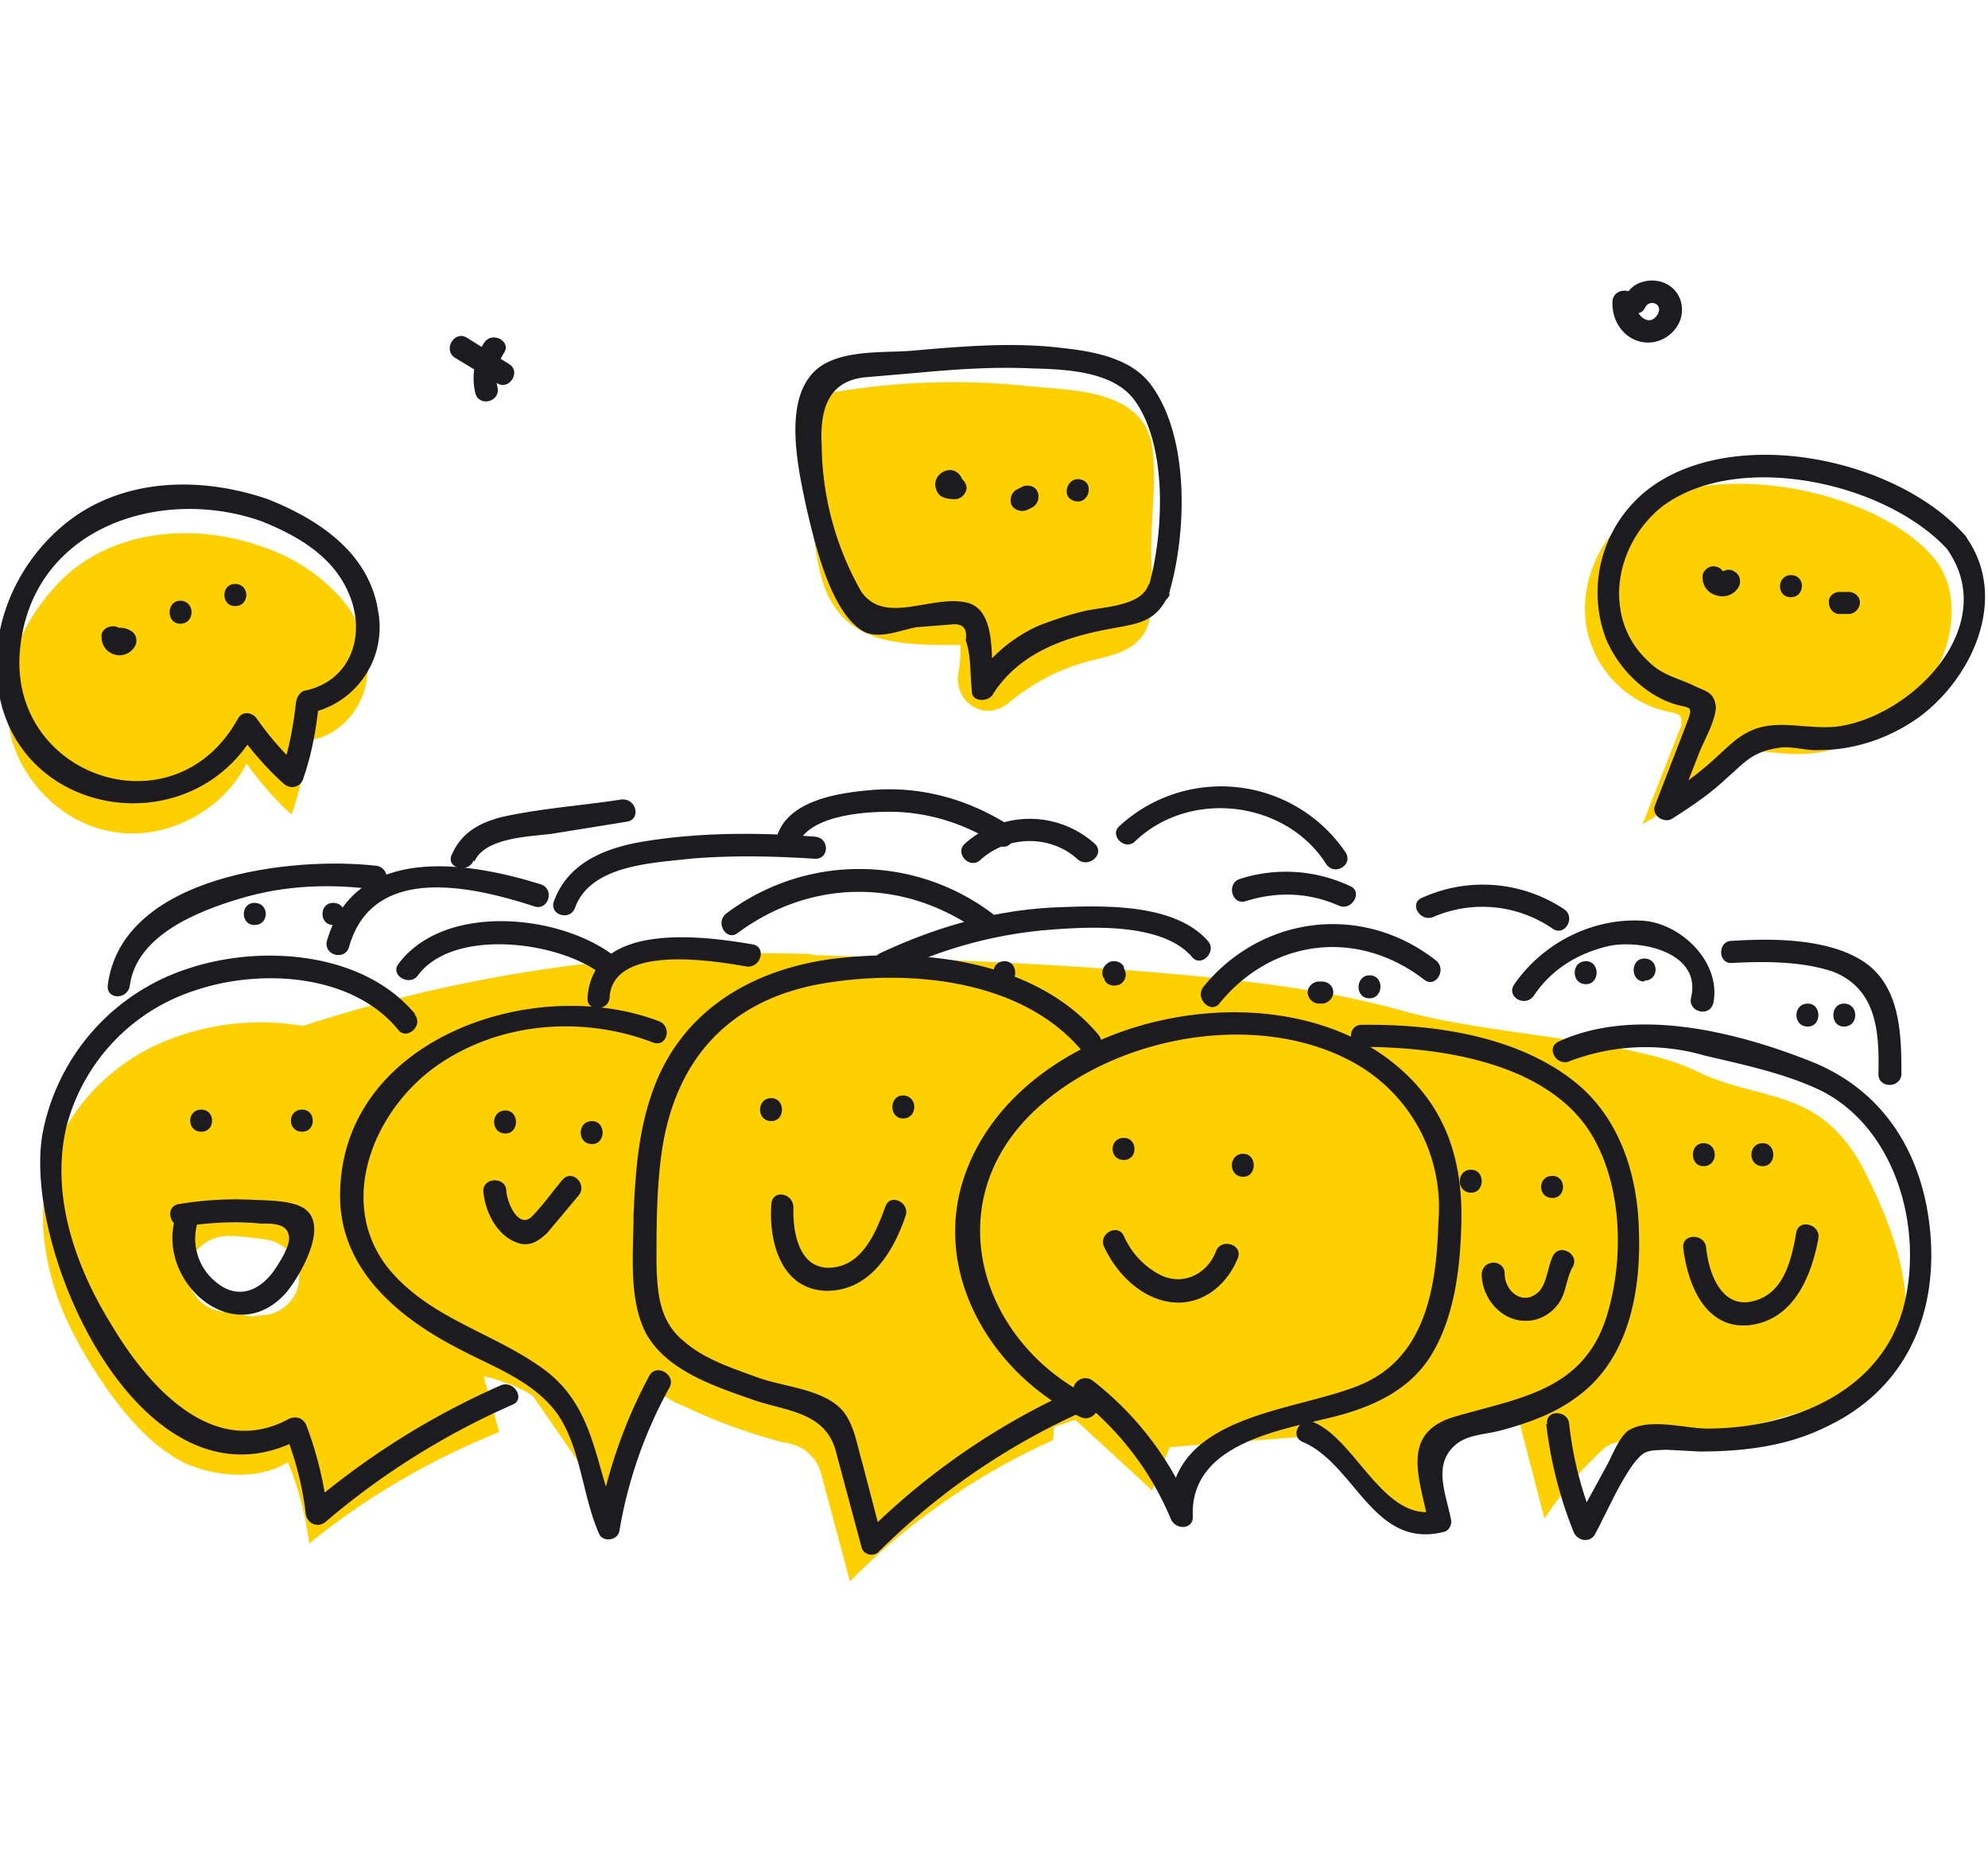
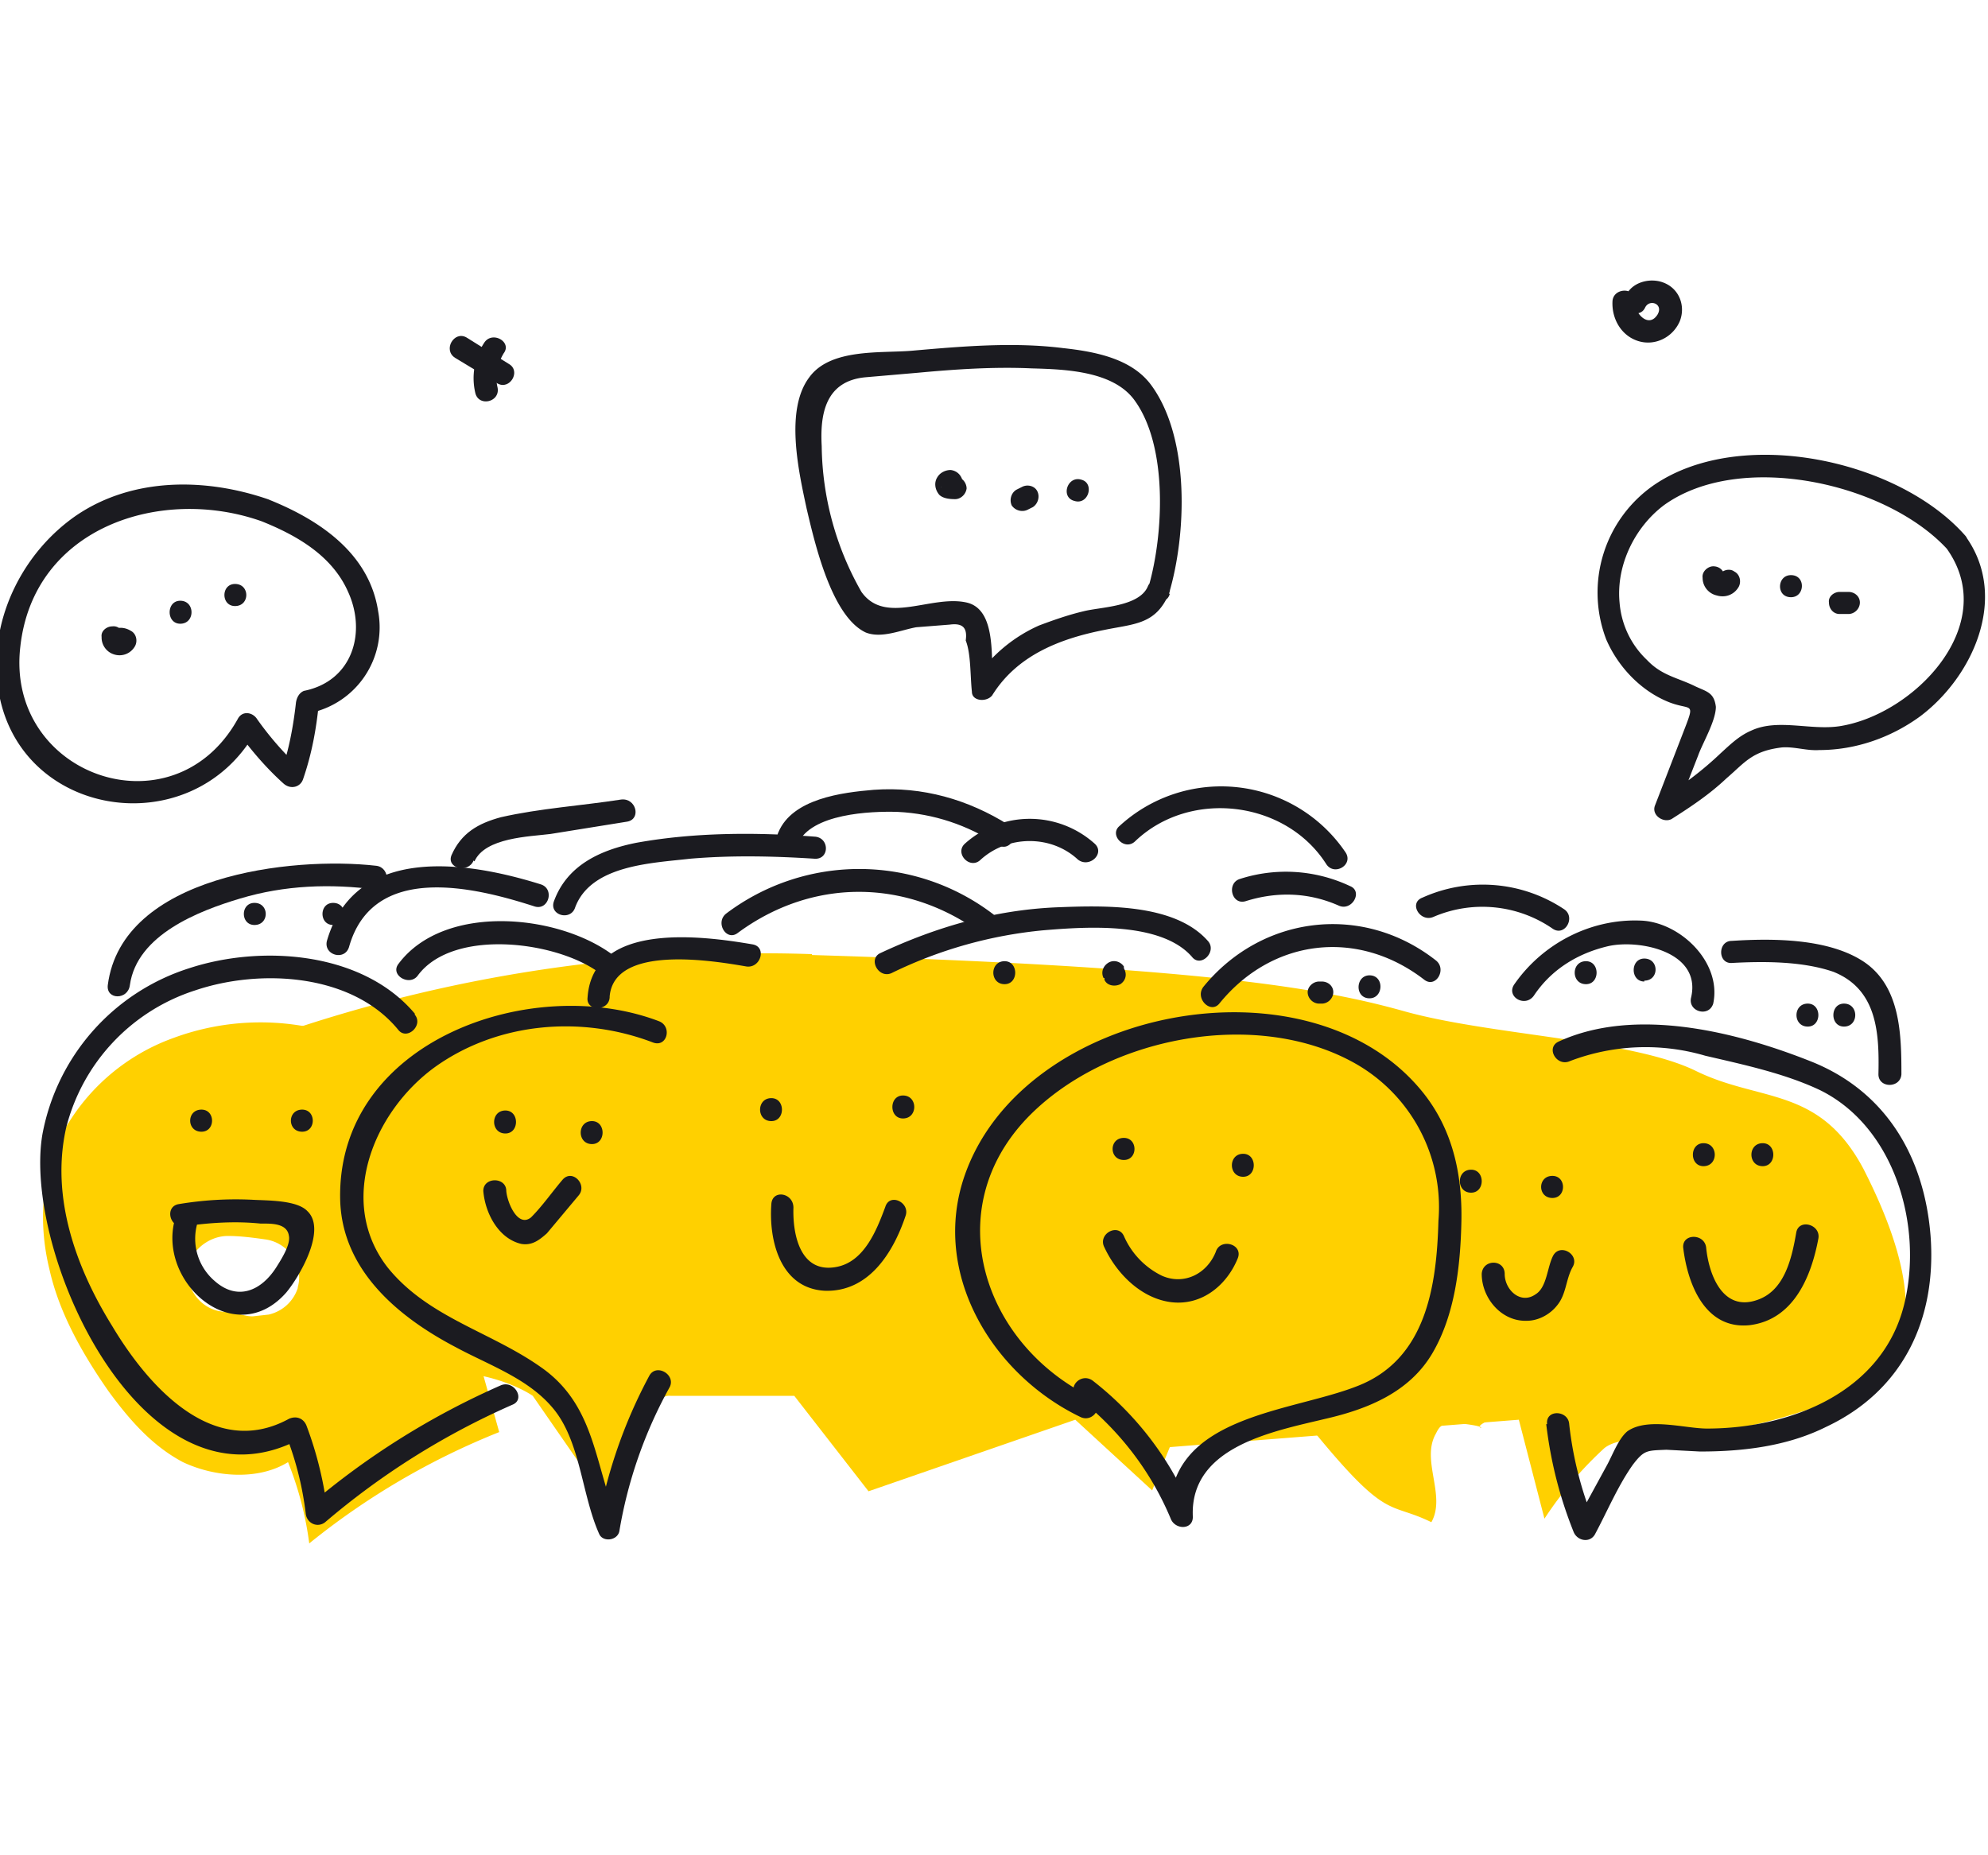
<svg xmlns="http://www.w3.org/2000/svg" width="225" height="210" fill="none">
  <g clip-path="url(#clip0)">
    <path d="M183.4 140.2c-.2-6-2.2-12.4-6.7-16.3A31.8 31.8 0 00163 118c-6.5-1.6-5.7-3-11.7 0l10.1 7.9c6.3 5.5 3 22-1.8 28.9-.5 2-7.4 2.4-9 4-4.4 1.5-.8 1.9-3.8 1.9l1.8 1.2c8.5 10.4 8.5 8 13.4 10.4 1.7-3-1.2-7 .5-10 .2-.4.4-.8.8-1 .5-.4 1.2-.3 1.8-.2 5.6.6-.6 1 4.7-.8a20 20 0 0012.2-10.8c1.2-3 1.5-6.2 1.4-9.4zM53.9 152.8c-5.8.3-10.8-2.6-12.1-8.6a18 18 0 01.3-8.6 8 8 0 011.1-3.2c.9-1.9 2-3.7 3.5-5.2l-1.5-5.6a14.5 14.5 0 00-7.3-4.6 28.4 28.4 0 00-18.3.5 23.2 23.2 0 00-12.8 11.3c-2.2 4.7-2.4 10-1.2 14.9 1.1 4.9 3.7 9.5 6.7 13.8 2.2 3 4.8 6.1 8.4 8 3.6 1.7 8.5 2.1 11.9 0 1.2 3 2 6.1 2.4 9.2a83.1 83.1 0 0121.5-12.6l-2.6-9.3zm-20.2-7a4.5 4.5 0 01-3.3 3l-1.8.2c-.7 0-1.3-.2-1.9-.4l-1-.1c-2.5 0-4.3-2-4.5-4.3 0-2.3 2.2-4.3 4.6-4.3 1.4 0 2.9.2 4.3.4 2.6.4 4.3 3 3.6 5.4z" fill="#FFD000" />
    <path d="M91.9 108a168 168 0 00-71.2 13.2l16.7 19.7c2.4 4.8 8.4 14.4 13.1 14.4 4.7 0 8.5 1.8 9.8 2.7l9.7 14 3.4-11.3c.8-2.5 2-2.8 2.5-2.7h14l8.4 10.8 23.4-8.1 8.7 8 2-4.9 39.5-3.1 2.9 11.2a42 42 0 016.8-8c3-2.3 10.3.8 27.3-5.9 10.6-4.2 6.8-16.3 2-25.7-5-9.4-11.7-7.5-19-11.1-7.4-3.6-23.4-4-33.2-6.8-9.7-2.7-24-5-66.8-6.3z" fill="#FFD000" />
-     <path d="M119.2 125c.5-.5 1-.8 1.6-1v-1.7c-4.5-6-12.6-8-20-8.4a35 35 0 00-19.8 3.7c-10.5 6.1-10.6 19-10.5 29.8 0 2.8.2 5.9 1.8 8.1a13 13 0 005.2 3.7c3.5 1.7 7.2 3 10.9 4 1.1.2 2.4.5 3.2 1.4 1 .8 1.3 2 1.6 3.2l3 11.2a75.7 75.7 0 0123-16l.2-3.7-1.2-.9c-.9-.2-1.7-.5-2.3-1.2-4.4-4.5-8.9-10.2-7.6-16.8 1.3-6.3 6.6-11 10.9-15.4zm-26.6 22.5c-3 0-4.5-2.5-4.3-4.8-.6-.8-1-1.8-1-2.8l.2-1.8v-.2a5.3 5.3 0 012.4-3c.8-.6 1.6-.7 2.6-.8 1.2 0 2.3.6 3.2 1.3.9.8 2.8 0 2.8 1.3 0 .7-.2 3.3-.6 4 1.4 2.6-1.3 6.8-5.3 6.8zM218.9 63.2c-6.6-8-26.4-11.8-34.6-4.7-3.6 3-5.6 8-4.7 12.7a12 12 0 009.4 9.4c.5.1 1.2.2 1.3.8v.7l-4.4 11.2c2.6-1.5 5-3.3 7.2-5.4 1-.9 1.9-2 3.1-2.4 1.9-.8 4-.3 6-.2 7.2.6 14.6-4 17.5-10.6 1.6-3.7 1.8-8.4-.8-11.5zM130.3 61.9c0-3.8.7-8.2 0-11.9-1.4-6-9.2-5.8-14-6.3-7.4-.8-14.7-.5-22 .7-1.2.2-2 .9-2.3 1.8-1.2.6-2.1 2-1.8 3.7l2 11.5c.4 2.6.8 5.4 2.5 7.6 3 4.2 9 4 14 4 0 1 0 2-.2 3-.7 3.4 2.9 5.8 5.6 3.6 2.8-2.3 5.8-3.9 9.3-4.8 2.3-.6 4.9-1 6.2-3.3 1.4-2.7.6-6.7.7-9.6zM30 62c-7.8-2.9-17.4-2.2-23.4 4C2.5 70.4.4 75.3.9 81.4c.6 6.1 5.6 11.6 11.6 12.7 6 1.2 12.7-2.2 15.4-7.7 1.5 2.1 3.2 4.1 5.1 5.8a34 34 0 001.8-8.4c3.4-.3 6.2-3.4 6.7-6.8.6-3.3-.7-6.8-3-9.4A20.7 20.7 0 0030 62z" fill="#FFD000" />
    <path d="M123.6 158.2c-12.3-6-17.4-21.2-7.3-31.7 8.9-9.2 26.1-12.5 37.3-6a18.7 18.7 0 019.2 17.7c-.2 7.4-1.4 15.7-9.2 18.7-7.6 3-21.6 3.3-21.2 14.7l2.6-.3a36 36 0 00-11.3-15c-1.3-1-3 .7-1.8 1.8 4.7 3.7 8.3 8.3 10.6 13.8.5 1.3 2.6 1.3 2.5-.3-.3-7.9 9.2-9.6 15-11 4.8-1.1 9.5-3 12.1-7.4 2.6-4.4 3.2-10 3.3-15 .1-5.3-1-10.4-4.4-14.6-12.8-15.8-45.1-9.7-51.8 9.4-3.9 11.1 3.1 22.6 13.1 27.4 1.5.7 2.8-1.5 1.3-2.2z" fill="#1B1B20" />
-     <path d="M154.1 118.5c8.5 0 20.2 1.6 25.5 9.1 4 5.8 4.3 14.6 2.3 21.2-2.6 8.7-10 9.4-17.4 11.6-6.2 1.9-3.7 7.3-2.8 12.1l1-1.5c-6 1.5-9.2-8-14-10-1.5-.7-2.8 1.5-1.3 2.2 6 2.5 8 12.2 16 10.2.6-.1 1-.9.8-1.5-.5-2.6-1.8-5.5-.1-7.7 1.5-1.9 3.6-1.7 5.8-2.3 3-.8 6.1-1.9 8.6-3.8 5.8-4.2 7.2-11.8 7-18.5-.1-6.6-2.2-13.3-7.6-17.4-6.5-5-15.8-6.3-23.8-6.2-1.6 0-1.6 2.5 0 2.5zM124.3 117.1c-7-8.3-19.6-9.8-29.8-8.6-9.6 1.2-17.7 6.1-20.8 15.5-1.5 4.4-1.8 9-2 13.6 0 4.2-.6 9.4 1.4 13.3 2.3 4.2 7.7 6 12 7.5 3.6 1.3 8 1.3 9.4 5.5l3 11.2c.2.9 1.4 1.2 2 .5a78 78 0 0123-15.8c1.4-.7.1-3-1.3-2.3a80 80 0 00-23.4 16.3l2.1.6-2.3-8.8c-.6-2-.9-4.4-2.3-6-2.2-2.4-6.6-2.6-9.6-3.7-2.7-1-5.9-2-8.2-4-2.8-2.2-3.1-5.3-3.2-8.8 0-4 0-8 .5-12 1.3-10.6 7.2-17.7 17.9-19.7 10-1.8 23-.6 29.8 7.6 1 1.2 2.9-.6 1.8-1.9z" fill="#1B1B20" />
    <path d="M74.6 115.6c-14.4-5.5-36.5 2.2-36.1 20.2.2 8 6.6 13.3 13.1 16.7 3.7 2 8.1 3.5 10.9 6.8 3.2 3.7 3.3 9.8 5.3 14.3.4 1 2.1.8 2.3-.3a51 51 0 015.7-16.3c.7-1.4-1.5-2.7-2.3-1.3-2.9 5.4-4.8 11-5.9 17l2.4-.4c-2.7-6.2-2.5-12.8-8.3-17.2-5.8-4.3-13.1-5.8-17.8-11.6-5.8-7.4-1.7-17.6 5.3-22.7 7.1-5.1 16.6-5.9 24.7-2.8 1.6.6 2.2-1.8.7-2.4z" fill="#1B1B20" />
    <path d="M57.2 128.3c1.6 0 1.6-2.6 0-2.6-1.7 0-1.7 2.6 0 2.6zM67 129.5c1.6 0 1.6-2.6 0-2.6-1.7 0-1.7 2.6 0 2.6zM127.2 131.3c1.6 0 1.6-2.5 0-2.5-1.7 0-1.7 2.5 0 2.5zM140.7 133.2c1.6 0 1.6-2.6 0-2.6-1.7 0-1.7 2.6 0 2.6zM175.7 135.6c1.6 0 1.6-2.5 0-2.5-1.7 0-1.7 2.5 0 2.5zM166.5 135c1.6 0 1.6-2.6 0-2.6-1.7 0-1.7 2.6 0 2.6zM167.7 144.2c0 2.7 2.2 5.4 5.1 5.3 1.3 0 2.6-.7 3.4-1.7 1.1-1.3 1-3 1.8-4.4.8-1.4-1.4-2.7-2.2-1.3-.7 1.3-.7 3.6-2 4.4-1.7 1.2-3.5-.5-3.5-2.3 0-1.7-2.5-1.7-2.6 0zM69 112.8c.5-6 12-4 15.5-3.4 1.6.2 2.3-2.2.7-2.5-5.8-1-18.1-2.6-18.7 6-.2 1.6 2.4 1.6 2.5 0zM101 110.1a49.7 49.7 0 0117.1-4.8c4.8-.4 13.3-1 16.8 3 1 1.3 2.9-.6 1.8-1.8-3.8-4.3-11.9-4-17.1-3.8-7 .3-13.6 2.2-20 5.2-1.4.7-.1 3 1.4 2.2z" fill="#1B1B20" />
    <path d="M113.7 111.4c1.6 0 1.6-2.6 0-2.6-1.7 0-1.7 2.6 0 2.6zM125 110.7v.2c.3.7 1.2.8 1.8.5.6-.4.8-1.1.4-1.8v-.2c-.4-.6-1.2-.8-1.8-.4-.6.4-.8 1.1-.5 1.7zM138 113.6c6-7.4 15.7-8.5 23.2-2.7 1.3 1 2.6-1.2 1.3-2.2-8.3-6.5-19.7-5.1-26.3 3-1 1.3.8 3.1 1.8 1.9zM47 114.8c-5.9-7.1-17.4-7.9-25.6-5.2a24.4 24.4 0 00-16.6 18.8c-2.3 13.5 11.6 44 29.3 34.4l-1.9-.8c1.2 3 2 6 2.4 9.3.1 1.1 1.3 1.7 2.2 1A85.7 85.7 0 0158 159c1.5-.6.2-2.8-1.3-2.2A88 88 0 0035 170.4l2.1 1c-.4-3.5-1.2-6.8-2.4-10-.3-.8-1.1-1.2-2-.8-8.6 4.7-16-3.8-20-10.5-4.1-6.6-7-14.6-5.2-22.5a22 22 0 0114.6-15.5c7.4-2.5 17.8-1.9 23 4.5 1 1.2 2.9-.6 1.8-1.8zM175 161.2c.5 4.2 1.5 8.2 3.1 12.2.4 1 1.8 1.3 2.4.3 1.4-2.6 2.6-5.5 4.3-7.9 1.3-1.7 1.6-1.6 3.8-1.7l3.8.2c4.9 0 9.9-.6 14.3-2.8 8.7-4.1 12.5-12.2 11.8-21.6-.7-8.9-5-16.3-13.4-19.7-8.5-3.4-20-6.3-28.7-2.3-1.5.7-.2 2.9 1.3 2.2a24 24 0 0115.3-.6c4.3 1 9 2 13 3.9 8.5 4.2 11.7 15.5 9.5 24.3-2.5 10-13 14-22.3 14-2.5 0-6.7-1.3-9 .3-1 .8-1.7 2.7-2.3 3.8l-3.6 6.6 2.3.3a41 41 0 01-3-11.5c-.1-1.6-2.7-1.7-2.5 0zM193.9 113.6c1-4.7-3.8-9.3-8.3-9.4-5.6-.2-11 2.6-14.2 7.2-1 1.4 1.2 2.7 2.2 1.3 2-3 5-4.8 8.4-5.6 3.5-.8 10.6.6 9.4 5.8-.4 1.6 2 2.3 2.5.7zM177 102.9a16.6 16.6 0 00-16-1.3c-1.6.6-.3 2.8 1.2 2.2a14 14 0 0113.5 1.3c1.4 1 2.7-1.3 1.3-2.2zM141 102c3.5-1.1 7.1-1 10.5.5 1.5.7 2.8-1.6 1.3-2.2a17 17 0 00-12.5-.8c-1.5.5-.9 3 .7 2.5zM83.5 105.6c8.4-6.2 19-6.2 27.5 0 1.3 1 2.6-1.3 1.3-2.2a25 25 0 00-30.1 0c-1.3 1 0 3.2 1.3 2.2zM47.3 110.4c4.1-5.5 16.3-3.8 20.9 0 1.3 1 3-.7 1.8-1.8-6-5.1-19.6-6.6-24.9.5-1 1.3 1.3 2.6 2.2 1.3zM125 141.2c1.4 3 4.2 5.8 7.6 6.2 3.5.4 6.3-2 7.5-5 .6-1.6-2-2.3-2.5-.7-1 2.5-3.6 3.8-6.1 2.7a9 9 0 01-4.3-4.5c-.7-1.5-3-.2-2.2 1.3zM65.1 102.7c1.8-4.8 8.7-5 13-5.5 4.7-.4 9.4-.3 14.1 0 1.7.1 1.7-2.4 0-2.5-6.6-.5-13.6-.5-20.2.7-4 .8-7.8 2.5-9.3 6.6-.6 1.6 1.9 2.3 2.4.7zM111 97.3c3.1-2.8 8-2.8 11 0 1.3 1 3.1-.7 1.9-1.8a11 11 0 00-14.7 0c-1.2 1.1.6 3 1.8 1.8zM128.5 95.2c6.2-5.9 17-4.6 21.6 2.6.9 1.4 3.1.1 2.2-1.3a17 17 0 00-25.6-3c-1.2 1 .6 2.9 1.8 1.7zM132.3 67.2c2-6.7 2.4-17.6-2-23.6-2.2-3-6.3-3.8-10-4.2-5.6-.7-11.4-.2-17.1.3-3.5.3-9.2-.3-11.6 3-2.8 3.7-1.2 10.7-.3 14.9.9 3.8 2.8 12.2 6.7 14 1.8.7 4-.3 5.7-.6l3.8-.3c1.5-.2 2 .4 1.8 1.8.6 1.5.5 4 .7 5.8 0 1.1 1.7 1.2 2.3.4 2.8-4.5 7.6-6.4 12.7-7.4 3.4-.7 5.8-.6 7.3-4.1.7-1.5-1.8-2.3-2.4-.8-1 2.3-5.4 2.3-7.3 2.8-1.7.4-3.4 1-5 1.6a17 17 0 00-7.5 6.5l2.3.4c-.3-2.9.5-8.7-3-9.5-4-.9-9.2 2.6-11.9-1.2A34 34 0 0193 50.5c-.2-3.6.4-7.4 5-7.8l5.8-.5c4.3-.4 8.7-.7 13-.5 3.8.1 9.2.3 11.6 3.6 3.8 5.2 3.3 15.2 1.6 21.1-.5 1.6 2 2.4 2.4.8zM222.4 60.6c-7.6-8.6-25.4-12.4-35.2-5.7a14.8 14.8 0 00-5.4 17.5c1.3 3 3.8 5.7 6.9 7 2.6 1.1 3.2-.1 2 3l-3.4 8.8c-.4 1.1 1 2 1.9 1.5 2.2-1.4 4.3-2.8 6.2-4.6 2.1-1.8 2.9-3.1 6.3-3.5 1.4-.1 2.8.4 4.2.3 4.1 0 8.1-1.4 11.4-3.8 6-4.5 10-13.4 5.3-20.2-1-1.4-3.2-.1-2.2 1.3 6 8.6-3.8 18.7-12.2 20-3.3.5-7-.9-10 .5-1.4.6-2.4 1.6-3.5 2.6-2.1 2-4.4 3.7-6.8 5.2l1.8 1.4 2.5-6.4c.5-1.4 2-3.9 2-5.5-.2-1.6-1-1.7-2.3-2.3-2-1-3.8-1.2-5.5-3-1.8-1.7-2.9-4-3.1-6.5-.4-4.2 1.7-8.5 5-11 8.7-6.3 25.5-2.5 32.3 5.2 1 1.3 2.9-.6 1.8-1.8z" fill="#1B1B20" />
    <path d="M192.7 65.4c0 1 .7 1.8 1.6 2 1 .3 2-.1 2.5-1 .3-.6.1-1.4-.5-1.7-.5-.4-1.4-.2-1.7.4-.1.2 0 0 .1 0 .2-.2-.1 0 0-.1h.3c-.1 0 0-.1 0 0h.1v.1l.1.3c0-.7-.5-1.3-1.3-1.3-.6 0-1.3.6-1.2 1.3zM202.7 67.6c1.6 0 1.7-2.5 0-2.5-1.6 0-1.7 2.5 0 2.5zM208.2 69.5h1c.7 0 1.3-.6 1.3-1.3 0-.7-.6-1.2-1.3-1.2h-1c-.6 0-1.3.5-1.2 1.2 0 .7.5 1.3 1.2 1.3zM109 54.7c-.1-.8-.6-1.4-1.4-1.5-.6 0-1.2.3-1.5.8-.4.6-.3 1.4.2 2 .4.4 1.1.5 1.8.5.6 0 1.2-.5 1.3-1.2 0-.7-.6-1.4-1.3-1.3h-.3c.7 1.5.4 2-.9 1.6l-.4-.5v.1l-.1-.6c0 .7.5 1.3 1.2 1.3s1.4-.5 1.3-1.2zM116.3 57.7l.6-.3c.6-.4.8-1.2.5-1.8-.3-.6-1.1-.8-1.7-.5l-.6.3c-.6.3-.9 1.1-.6 1.8.4.6 1.2.8 1.8.5zM121.6 56.7c1.6.5 2.3-2 .8-2.4-1.6-.5-2.4 2-.8 2.4zM30.3 56.5c-7-2.4-15.2-2.5-21.6 1.8-6 4.1-9.8 11.5-9 18.9 1.6 15.4 22 18.7 29.3 5.5h-2.2c1.6 2.2 3.3 4.2 5.3 6 .8.7 1.9.4 2.2-.5 1-2.9 1.5-5.7 1.8-8.7l-1 1.2a9.9 9.9 0 007.7-11.5c-1-6.6-6.7-10.4-12.5-12.7-1.5-.6-2.2 1.9-.7 2.5 4 1.6 8 3.9 9.8 8 2.1 4.6.5 10.1-5 11.2-.5.2-.8.7-.9 1.3-.3 2.7-.8 5.4-1.7 8L34 87a36.2 36.2 0 01-4.9-5.6c-.5-.8-1.7-1-2.2 0C19.6 94.5.6 87.8 2.3 73.2 3.8 59.6 18.3 55 29.6 59c1.6.5 2.3-2 .7-2.5z" fill="#1B1B20" />
    <path d="M11.5 72.1a2 2 0 001.5 2 2 2 0 002.3-1c.3-.6.1-1.4-.5-1.7-.5-.3-1-.4-1.6-.3-.7.2-1.1 1-1 1.6.3.7 1 1 1.7 1l-.4-.1-.4-1.8.4-.3c-.2 0-.2 0 0 0h.2c-.1 0 0 0 0 .1.2.2.3.3.3.5 0-.6-.5-1.3-1.3-1.2-.6 0-1.3.5-1.2 1.2zM20.4 70.6c1.7 0 1.7-2.6 0-2.6-1.6 0-1.6 2.6 0 2.6zM26.6 68.6c1.7 0 1.7-2.5 0-2.5-1.6 0-1.6 2.5 0 2.5zM39.5 107.2c2.7-9.6 14.2-6.8 21-4.6 1.6.5 2.3-2 .7-2.5-8.3-2.6-21-4.6-24.2 6.4-.4 1.6 2 2.3 2.5.7z" fill="#1B1B20" />
    <path d="M53.7 97.5c1.2-2.7 6.2-2.8 8.6-3.1L71 93c1.6-.3 1-2.7-.7-2.5-4.5.7-9.2 1-13.6 2-2.6.7-4.5 1.8-5.6 4.3-.6 1.5 1.9 2.1 2.5.6zM90.3 95.5c1.5-3.4 8.2-3.7 11.3-3.6 4.1.2 7.9 1.5 11.3 3.7 1.4 1 2.7-1.3 1.3-2.2-4.6-2.9-9.8-4.4-15.3-4-3.6.3-9.2 1-10.8 4.8-.7 1.5 1.5 2.8 2.2 1.3zM14.7 111.5c.8-5.7 7.8-8.4 12.5-9.8 5-1.5 10.2-1.7 15.4-1 1.6.1 1.6-2.5 0-2.7-9.6-1.1-28.8 1.1-30.4 13.5-.2 1.7 2.3 1.7 2.5 0zM51.5 40.5l4.8 2.9c1.4.8 2.7-1.4 1.3-2.2l-4.8-3c-1.4-.8-2.7 1.4-1.3 2.3z" fill="#1B1B20" />
-     <path d="M56.3 43.8c-.3-1.3 0-2.6.7-3.8 1-1.3-1.3-2.6-2.2-1.2a7.3 7.3 0 00-1 5.7c.4 1.6 2.9 1 2.5-.7zM179.5 111.4c1.6 0 1.6-2.6 0-2.6-1.7 0-1.7 2.6 0 2.6zM186.1 111c1.7 0 1.7-2.5 0-2.5-1.6 0-1.6 2.6 0 2.6zM196 109c3.7-.2 8-.2 11.5 1 5 2 5.2 7 5.1 11.6 0 1.6 2.5 1.6 2.6 0 0-4.5-.1-9.9-4.2-12.7-4-2.7-10.4-2.7-15-2.4-1.6 0-1.6 2.6 0 2.5z" fill="#1B1B20" />
+     <path d="M56.3 43.8c-.3-1.3 0-2.6.7-3.8 1-1.3-1.3-2.6-2.2-1.2a7.3 7.3 0 00-1 5.7c.4 1.6 2.9 1 2.5-.7zM179.5 111.4c1.6 0 1.6-2.6 0-2.6-1.7 0-1.7 2.6 0 2.6zM186.1 111c1.7 0 1.7-2.5 0-2.5-1.6 0-1.6 2.6 0 2.6zM196 109c3.7-.2 8-.2 11.5 1 5 2 5.2 7 5.1 11.6 0 1.6 2.5 1.6 2.6 0 0-4.5-.1-9.9-4.2-12.7-4-2.7-10.4-2.7-15-2.4-1.6 0-1.6 2.6 0 2.5" fill="#1B1B20" />
    <path d="M204.6 116.2c1.6 0 1.6-2.6 0-2.6-1.7 0-1.7 2.6 0 2.6zM208.7 116.2c1.7 0 1.7-2.6 0-2.6-1.6 0-1.6 2.6 0 2.6zM155 113c1.6 0 1.7-2.6 0-2.6-1.6 0-1.7 2.6 0 2.6zM149.3 113.6h.3c.7 0 1.3-.6 1.3-1.3 0-.7-.6-1.2-1.3-1.2h-.3c-.7 0-1.3.6-1.3 1.2 0 .7.6 1.3 1.3 1.3zM28.8 104.7c1.7 0 1.7-2.5 0-2.5-1.6 0-1.6 2.5 0 2.5zM37.7 104.7c1.7 0 1.7-2.5 0-2.5-1.6 0-1.6 2.5 0 2.5zM182.5 34.1c-.1 2 1 3.9 2.9 4.5 1.9.6 3.9-.4 4.7-2.2.7-1.7 0-3.7-1.8-4.4-1.5-.6-3.6-.1-4.3 1.5-.7 1.5 1.5 2.8 2.2 1.3.5-1 2.1-.4 1.4.8-1 1.6-2.6-.1-2.6-1.5.2-1.6-2.4-1.6-2.5 0zM87.3 126.9c1.6 0 1.6-2.6 0-2.6-1.7 0-1.7 2.6 0 2.6zM102.2 126.6c1.7 0 1.7-2.6 0-2.6-1.6 0-1.6 2.6 0 2.6zM22.8 128.1c1.6 0 1.6-2.5 0-2.5-1.7 0-1.7 2.5 0 2.5zM34.2 128.1c1.6 0 1.6-2.5 0-2.5-1.7 0-1.7 2.5 0 2.5zM54.7 134.8c.2 2.5 1.7 5.4 4.3 6 1.2.2 2-.4 2.9-1.2l3.6-4.3c1-1.2-.7-3-1.8-1.8-1.2 1.4-2.3 3-3.6 4.3-1.5 1.2-2.7-1.7-2.8-3 0-1.6-2.6-1.6-2.6 0zM19.8 138c-2 7.2 6.8 14.9 12.6 8.3 1.5-1.8 4.6-7.1 2.4-9.2-1.2-1.3-4.7-1.2-6.3-1.3a39 39 0 00-8.3.5c-1.6.3-1 2.8.7 2.5 2.8-.4 5.7-.6 8.6-.3 1.1 0 3-.1 3.2 1.4.2 1-.9 2.7-1.4 3.5-1.7 2.7-4.4 3.9-7 1.6a6.3 6.3 0 01-2-6.4c.5-1.6-2-2.3-2.5-.7zM192.8 132c1.7 0 1.7-2.6 0-2.6-1.6 0-1.6 2.6 0 2.6zM199.5 132c1.6 0 1.6-2.6 0-2.6-1.7 0-1.7 2.6 0 2.6zM190.5 141.2c.5 4.2 2.5 9.3 7.5 8.8 5-.6 7-5.5 7.8-9.8.3-1.6-2.2-2.3-2.5-.7-.5 2.9-1.3 6.5-4.3 7.6-4 1.5-5.6-2.8-5.9-5.9-.2-1.6-2.7-1.6-2.6 0zM87.3 136.3c-.3 4.1 1 9.5 6 9.8 5 .2 7.8-4.3 9.2-8.5.5-1.5-1.8-2.6-2.3-1-1 2.7-2.4 6.2-5.5 6.8-4.1.8-5-3.6-4.9-6.7 0-1.7-2.4-2.1-2.5-.4z" fill="#1B1B20" />
  </g>
  <defs>
    <clipPath id="clip0">
      <path fill="#fff" d="M0 0h225v210H0z" />
    </clipPath>
  </defs>
</svg>